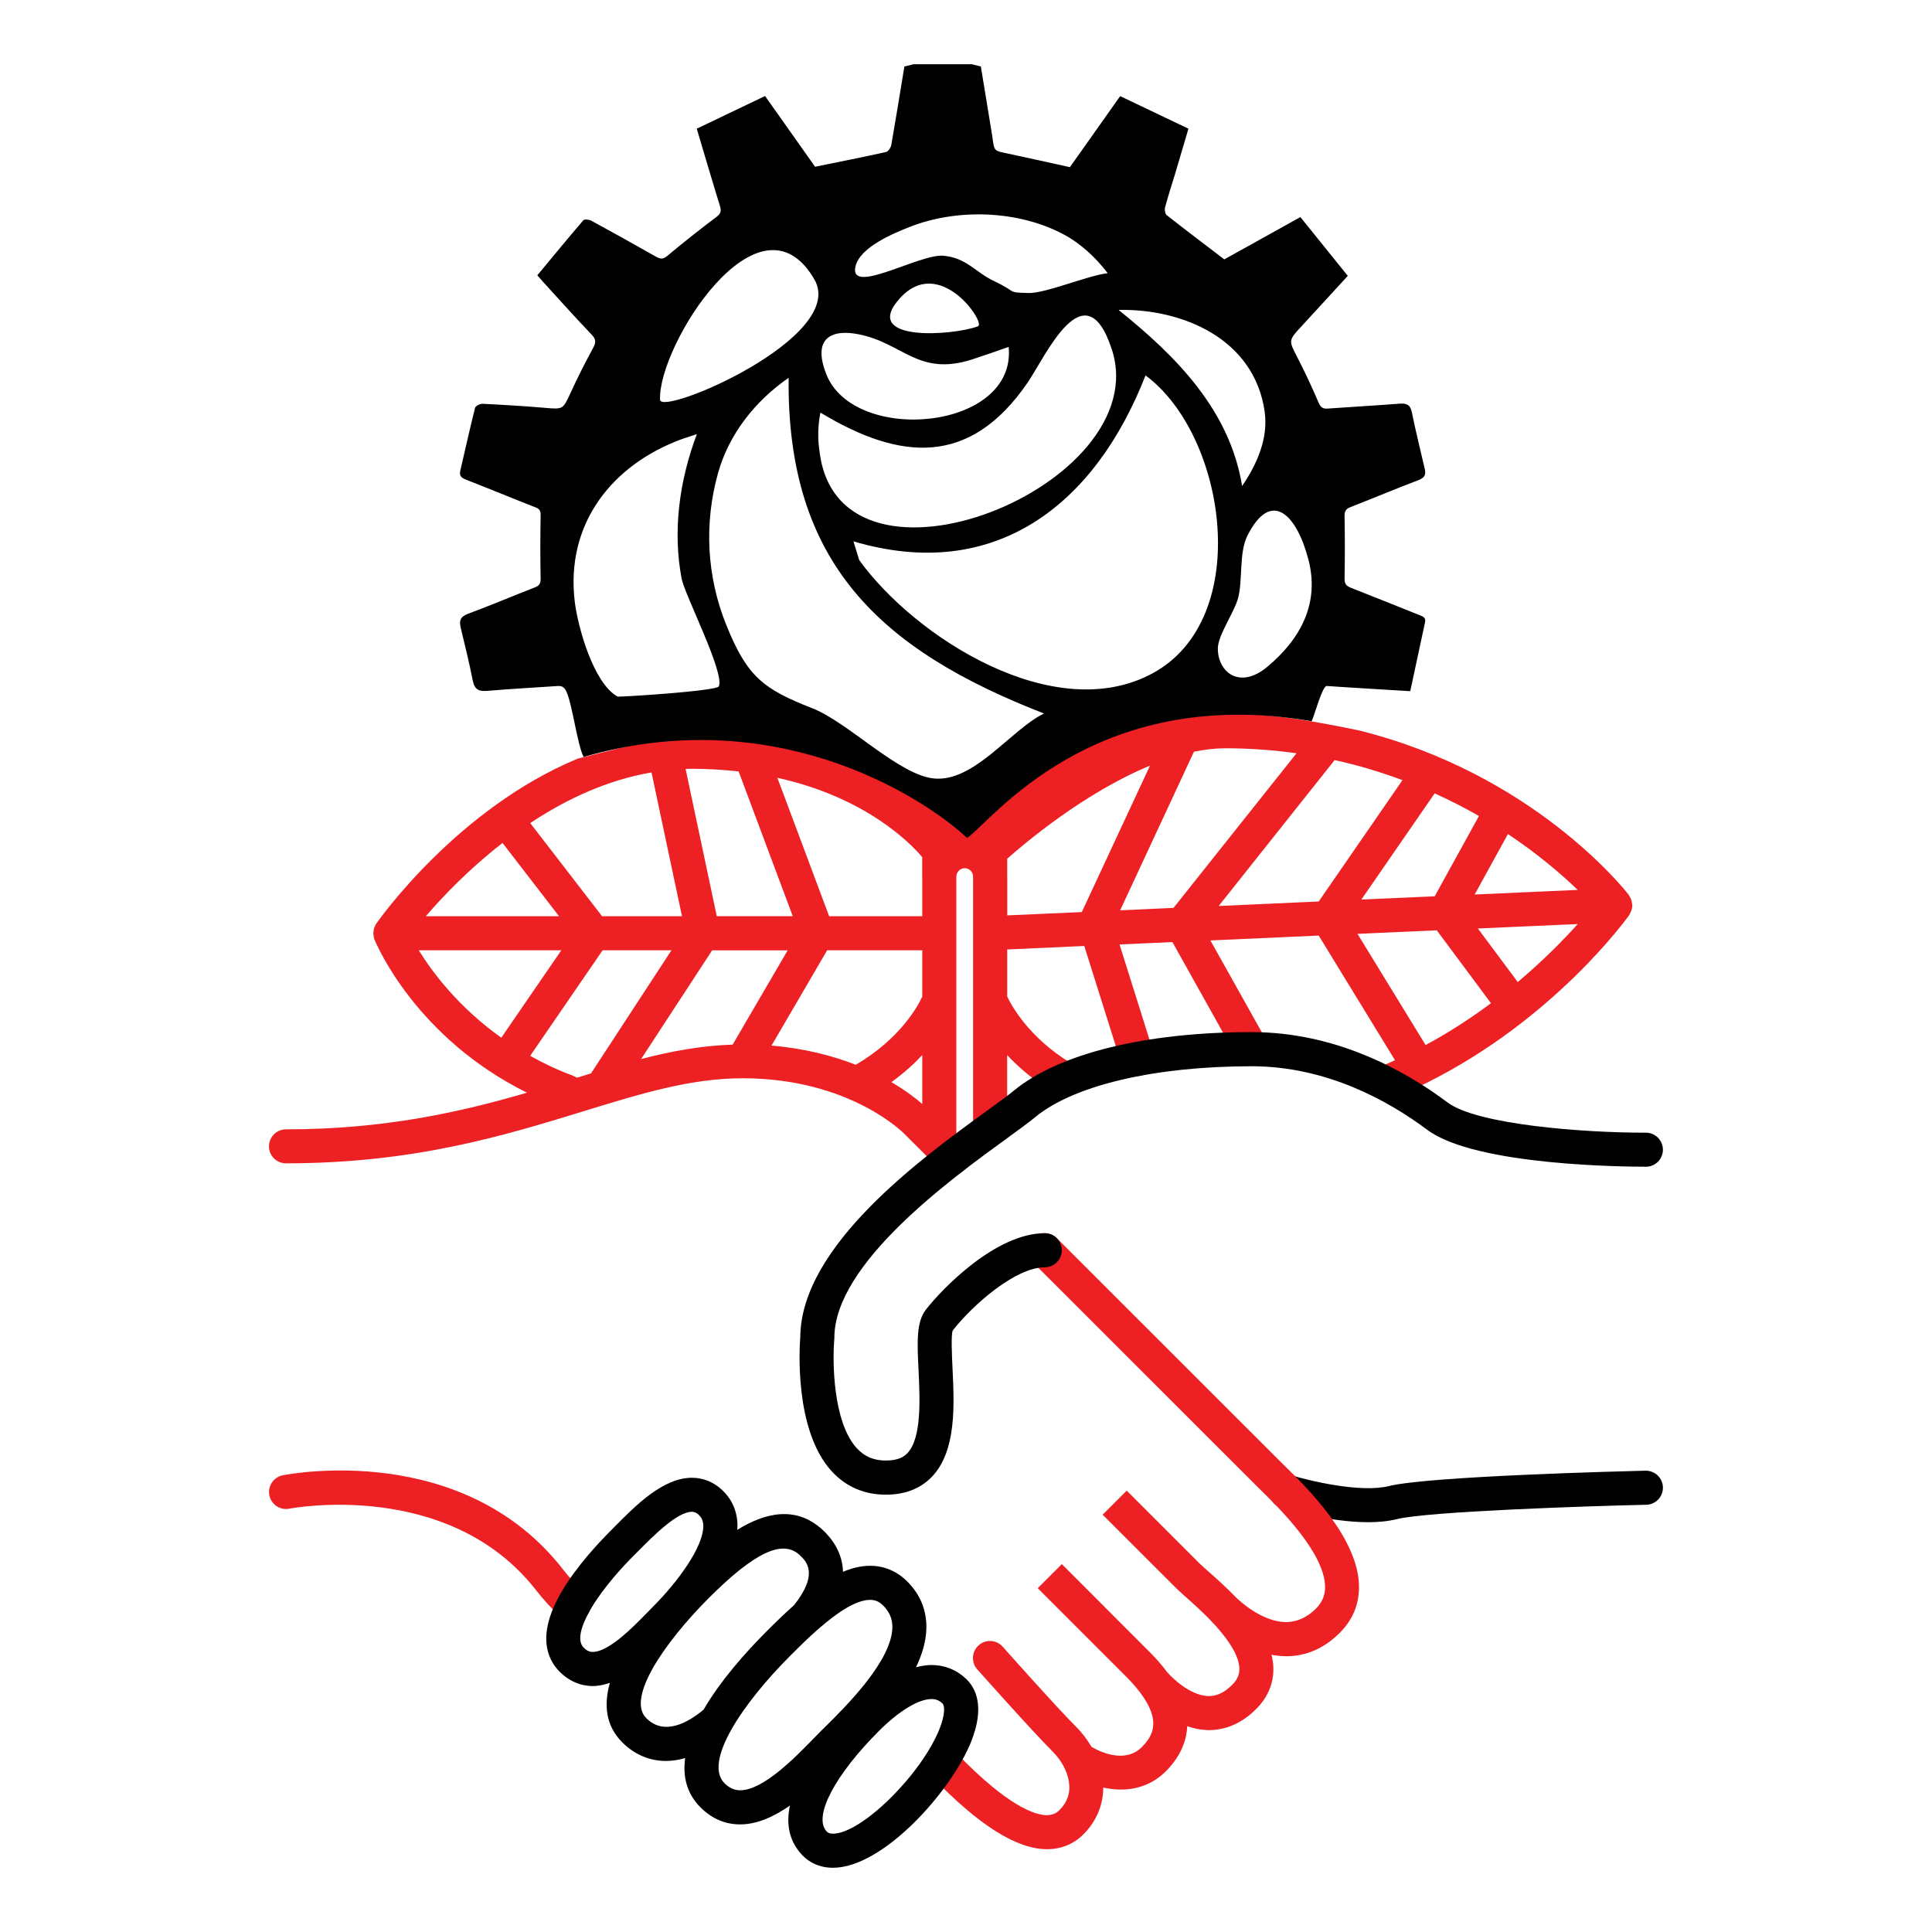
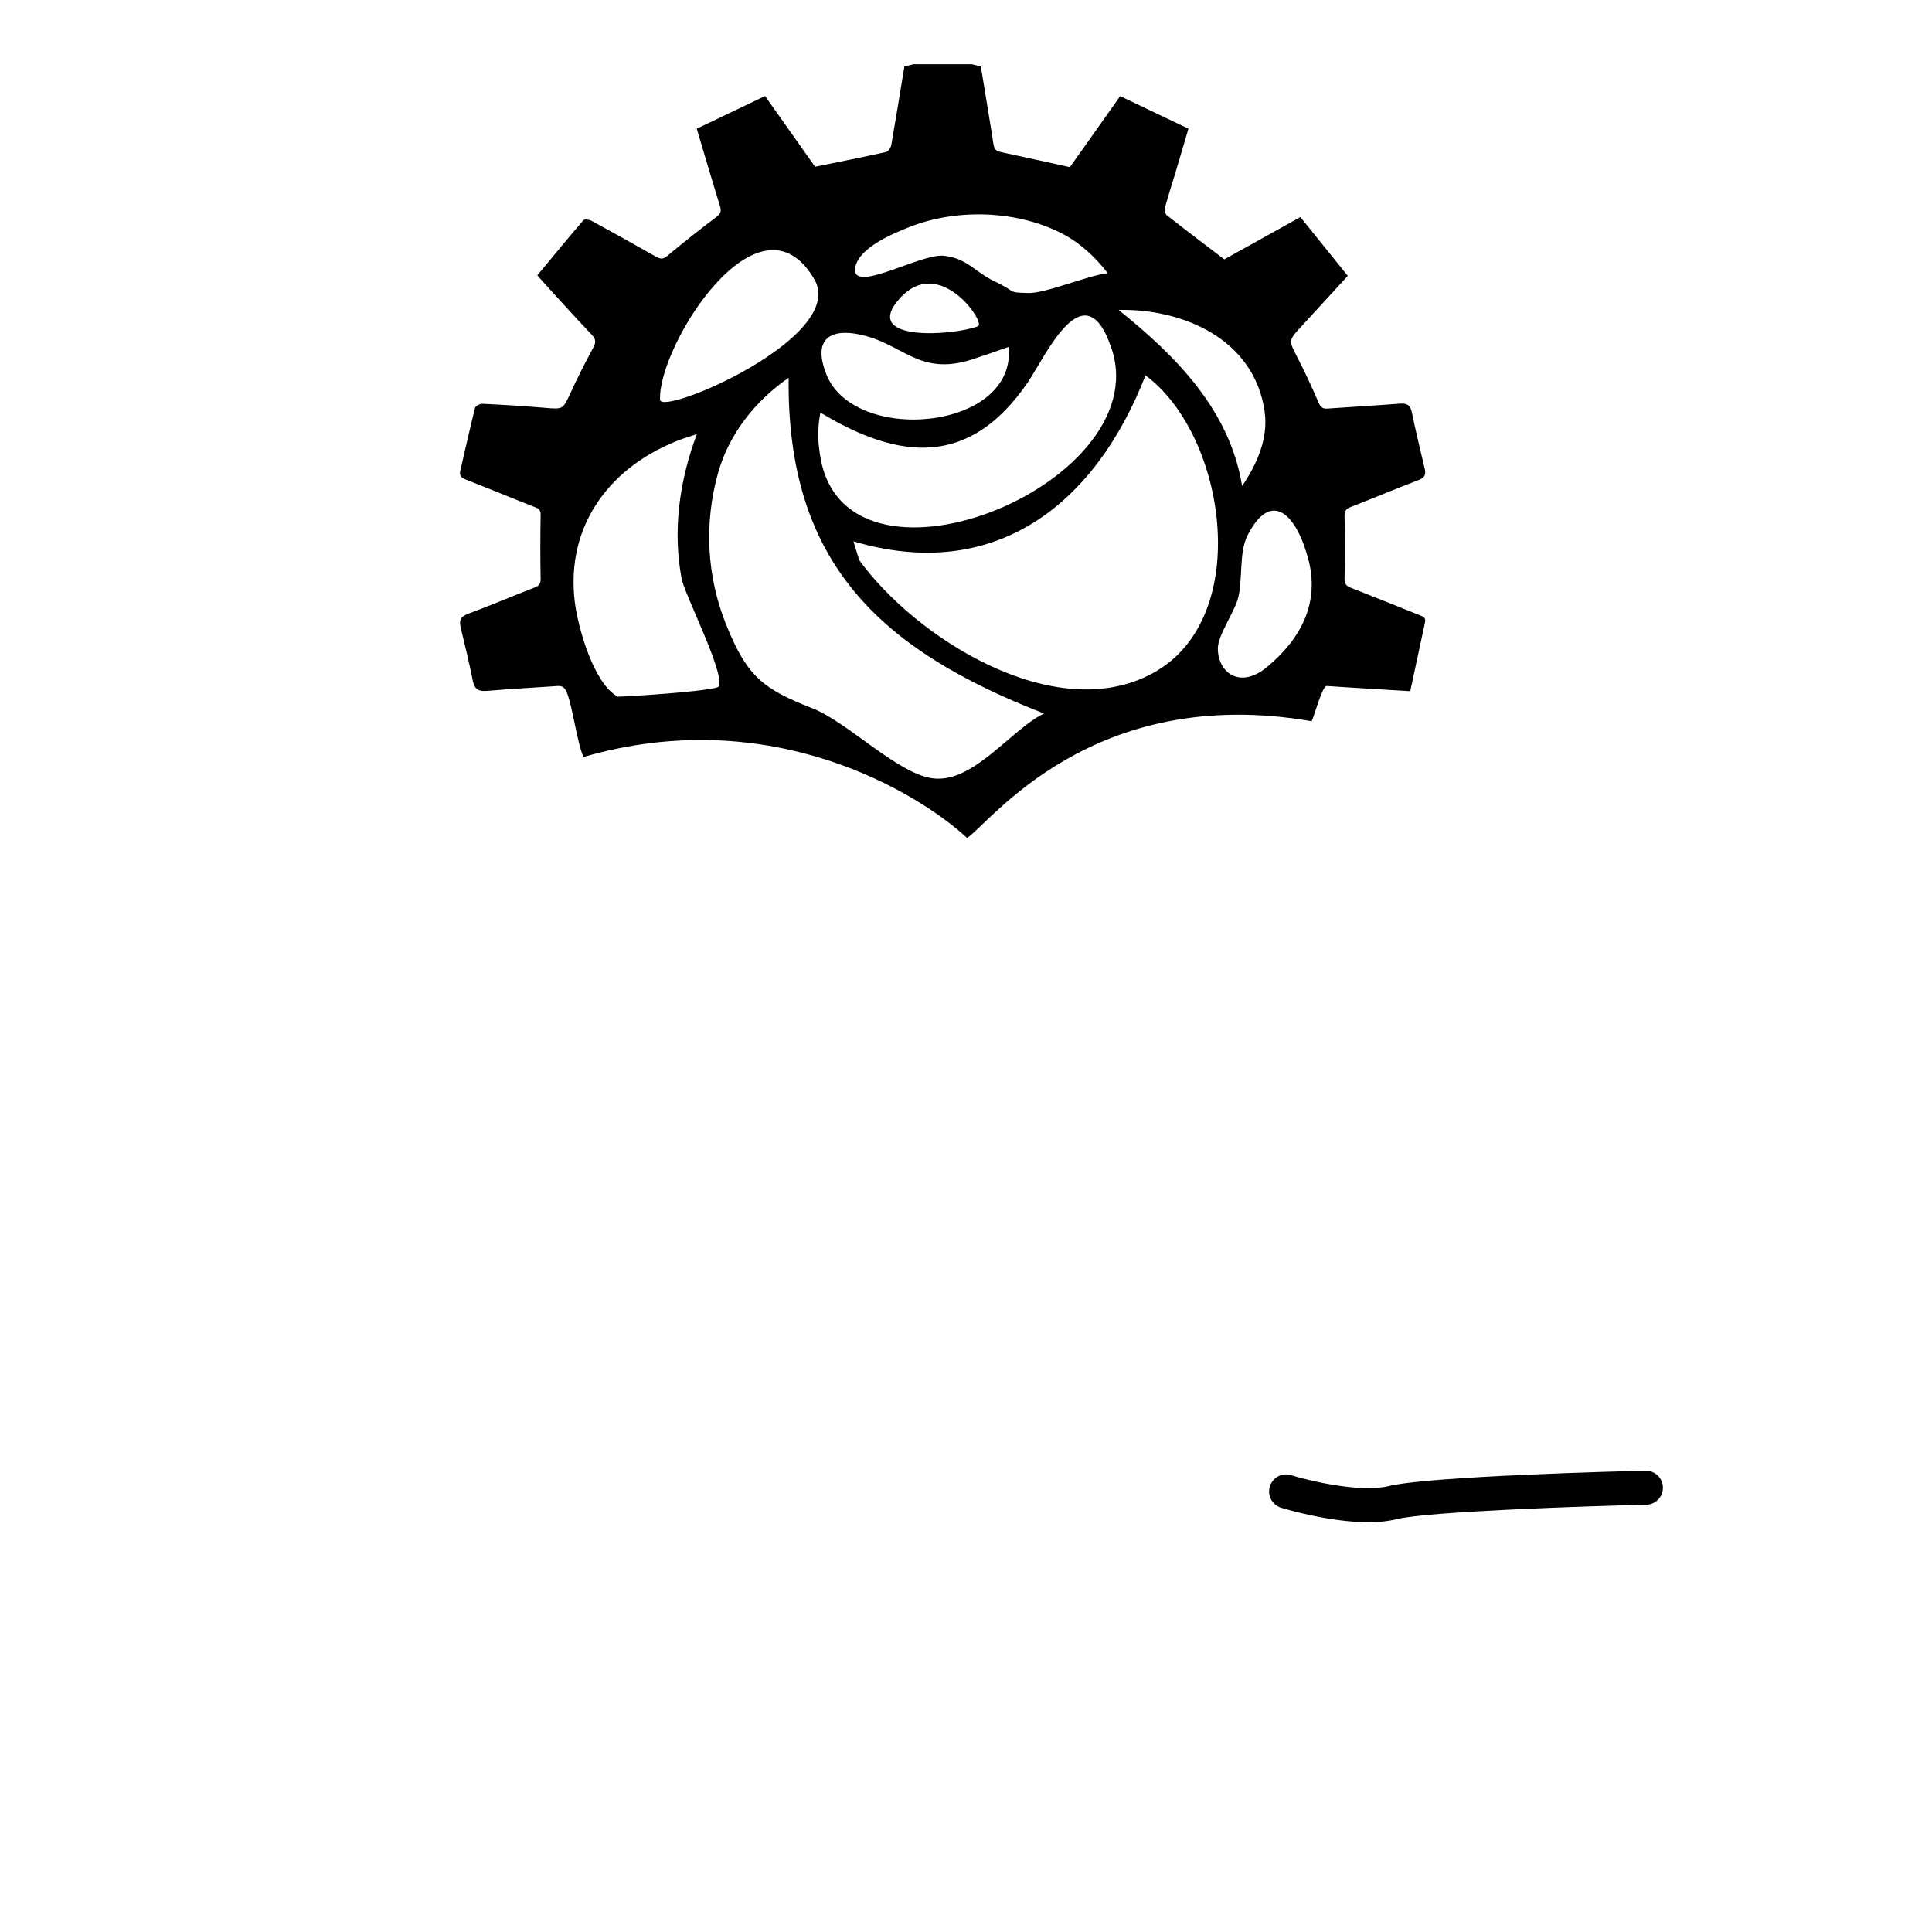
<svg xmlns="http://www.w3.org/2000/svg" version="1.1" id="Layer_1" x="0px" y="0px" viewBox="0 0 360 360" style="enable-background:new 0 0 360 360;" xml:space="preserve">
  <style type="text/css">
	.st0{fill:#EB2229;}
	.st1{fill:#ED2024;}
	.st2{fill:#FFFFFF;}
	.st3{fill:#241D1C;}
	.st4{fill:#EE2A24;}
</style>
  <g>
    <g>
      <g>
        <path d="M306.62,274.04c-4.11,0.1-40.36,1.02-47.83,2.87c-5.3,1.31-14.93-1.01-18.2-2.03c-1.67-0.53-3.45,0.41-3.97,2.09     c-0.52,1.66,0.42,3.44,2.08,3.97c0.44,0.13,8.78,2.7,16.25,2.7c1.89,0,3.72-0.17,5.36-0.58c5.74-1.42,35.48-2.43,46.46-2.67     c1.75-0.05,3.13-1.5,3.09-3.25C309.83,275.39,308.36,274.02,306.62,274.04" />
-         <path class="st1" d="M303.97,169.69c0.12-0.36,0.19-0.74,0.18-1.11c0-0.01,0-0.02,0-0.03c0-0.07-0.03-0.12-0.04-0.18     c-0.04-0.31-0.1-0.62-0.23-0.91c-0.06-0.13-0.13-0.24-0.2-0.36c-0.07-0.12-0.11-0.25-0.2-0.37     c-0.86-1.12-17.96-22.64-50.38-30.66c-21.54-4.36-44.67-8.34-72.89,19.89c-32.49-26.65-51.71-19.76-72.53-14.61     c-22.23,9.21-36.77,29.62-37.54,30.72c-0.11,0.16-0.18,0.32-0.26,0.48c-0.02,0.05-0.06,0.1-0.08,0.16     c-0.14,0.35-0.2,0.71-0.22,1.06c0,0.05-0.02,0.08-0.02,0.12c0,0.05,0.02,0.09,0.02,0.12c0.02,0.37,0.07,0.73,0.2,1.07     c0,0,0.02,0.03,0.02,0.04c0,0,0,0.01,0.01,0.01c0.46,1.14,7.81,18.28,28.39,28.48c-12.32,3.58-26.48,6.83-44.91,6.83     c-1.75,0-3.17,1.41-3.17,3.17c0,1.75,1.42,3.16,3.17,3.16c23.84,0,40.61-5.15,55.42-9.7c10.73-3.3,20.01-6.15,29.66-6.15     c20,0,30.03,10.24,30.18,10.39l6.67,6.66c0.62,0.63,1.43,0.93,2.24,0.93c0.82,0,1.63-0.3,2.25-0.93c1.24-1.23,1.24-3.25,0-4.48     l-1.51-1.5v-25.64v-23c0-0.86,0.7-1.57,1.56-1.57c0.86,0,1.56,0.71,1.56,1.57v23v23.27c0,1.76,1.42,3.17,3.17,3.17     s3.18-1.41,3.18-3.17V196.6c2.14,2.28,4.94,4.71,8.56,6.91c1.5,0.91,3.46,0.45,4.37-1.05c0.91-1.5,0.43-3.46-1.06-4.36     c-7.85-4.78-11.08-10.75-11.86-12.4v-8.78l14.36-0.65l6.93,22.01c0.43,1.36,1.68,2.22,3.03,2.22c0.31,0,0.64-0.05,0.95-0.15     c1.68-0.52,2.6-2.3,2.07-3.98l-6.41-20.38l9.85-0.45l11.42,20.43c0.58,1.03,1.66,1.63,2.77,1.63c0.52,0,1.06-0.14,1.54-0.41     c1.54-0.86,2.08-2.79,1.22-4.32l-9.87-17.63l20.18-0.91l14.22,23.23c-0.81,0.36-1.61,0.73-2.43,1.07     c-1.62,0.68-2.38,2.53-1.71,4.15c0.51,1.22,1.69,1.95,2.93,1.95c0.4,0,0.82-0.07,1.21-0.24c2.1-0.87,4.1-1.82,6.05-2.79     c0.05-0.03,0.11-0.04,0.16-0.07c0.02,0,0.02-0.02,0.03-0.03c23.44-11.79,36.78-30.23,37.39-31.07c0.11-0.15,0.16-0.33,0.24-0.49     C303.87,169.91,303.94,169.81,303.97,169.69 M208.72,169.63l13.75-29.55c1.96-0.41,3.92-0.65,5.84-0.65     c4.65,0,9.07,0.35,13.28,0.93l-22.92,28.81L208.72,169.63z M248.69,141.63c4.51,0.98,8.71,2.28,12.64,3.74l-15.61,22.61     l-18.64,0.84L248.69,141.63z M267.33,147.83c2.95,1.35,5.71,2.75,8.25,4.22l-8.24,14.96l-13.67,0.61L267.33,147.83z      M280.98,155.41c5.71,3.81,10.07,7.58,13,10.41l-19.2,0.86L280.98,155.41z M104.81,113.63 M159.47,198.41     c-4.23-1.66-9.48-3.05-15.71-3.58l10.37-17.76h17.72v8.63c-0.78,1.71-4.06,7.82-12.37,12.7     C159.48,198.4,159.47,198.41,159.47,198.41 M119.46,197.34l13.24-20.26h14.07l-10.25,17.57     C130.74,194.84,125.18,195.85,119.46,197.34 M107.53,200.81l-0.85-0.4c-2.87-1.06-5.48-2.33-7.89-3.67l13.5-19.67h12.83     l-14.87,22.75c-0.03,0.06-0.03,0.12-0.06,0.17C109.31,200.26,108.42,200.53,107.53,200.81 M121.4,143.93l5.68,26.8h-14.89     l-13.39-17.36C105.35,149.02,112.99,145.37,121.4,143.93 M137.63,143.74l10.09,26.98h-14.16l-5.81-27.44     c0.44-0.01,0.88-0.03,1.32-0.03C132.11,143.26,134.95,143.45,137.63,143.74 M171.85,163.35v7.38H154.5l-9.65-25.8     c16.45,3.63,24.8,12.18,26.99,14.78V163.35z M93.64,157.07l10.53,13.66H79.34C82.49,167.06,87.39,161.92,93.64,157.07      M78.03,177.07h26.57l-11.19,16.29C85.47,187.71,80.61,181.24,78.03,177.07 M166.1,201.64c2.31-1.67,4.21-3.39,5.75-5.04v9.12     C170.72,204.72,168.81,203.23,166.1,201.64 M187.68,163.35v-3.34c3.31-2.94,14.46-12.35,26.6-17.34l-12.7,27.28l-13.89,0.62     V163.35z M252.95,174.01l14.77-0.66l10.1,13.58c-3.62,2.71-7.7,5.38-12.18,7.8L252.95,174.01z M282.81,182.99l-7.43-9.98     l18.61-0.83C291.37,175.11,287.6,178.95,282.81,182.99" />
-         <path class="st1" d="M104.94,292.48c-18.65-24-50.9-17.85-52.26-17.58c-1.72,0.35-2.83,2.03-2.49,3.74     c0.35,1.71,2.03,2.83,3.73,2.48c0.29-0.06,29.74-5.68,46.01,15.24c1.4,1.81,3,3.54,4.76,5.14c0.61,0.56,1.37,0.83,2.14,0.83     c0.86,0,1.72-0.35,2.34-1.04c1.18-1.29,1.09-3.3-0.2-4.48C107.47,295.45,106.12,294,104.94,292.48" />
-         <path class="st1" d="M239.38,273.14l-0.86-0.85c-2.07-2.06-24.55-24.53-41.6-41.58c-1.24-1.24-3.25-1.24-4.49,0     c-1.24,1.23-1.24,3.24,0,4.48c17.06,17.06,39.54,39.53,41.6,41.58l0.91,0.9c3.26,3.19,11.93,11.66,11.97,18.04     c0,1.58-0.54,2.86-1.72,4.05c-1.71,1.7-3.6,2.47-5.57,2.5c-4.39-0.05-8.49-3.8-9.37-4.66c-1.83-1.9-3.68-3.54-5.12-4.81     c-0.63-0.56-1.14-1.01-1.47-1.32l-13.71-13.71l-4.49,4.48l13.72,13.71c0.39,0.39,0.99,0.94,1.74,1.6     c2.96,2.61,9.87,8.73,10.02,13.34c0.03,1.14-0.4,2.13-1.36,3.07c-1.46,1.47-2.96,2.16-4.56,2.07c-3.27-0.16-6.57-3.31-7.57-4.49     c-0.01-0.02-0.02-0.02-0.02-0.03c-0.88-1.16-1.86-2.33-3.07-3.54l-16.5-16.52l-4.49,4.49l16.51,16.51     c2.68,2.69,4.31,5.14,4.84,7.28c0.52,2.15-0.08,3.94-1.96,5.82c-3.13,3.13-7.8,0.87-9.37-0.05c-0.77-1.29-1.68-2.54-2.78-3.64     c-3.84-3.84-13.67-14.9-13.77-15.02c-1.17-1.31-3.17-1.43-4.48-0.26c-1.31,1.16-1.43,3.17-0.26,4.48     c0.41,0.46,10.05,11.31,14.02,15.29c1.64,1.63,2.75,3.68,3.05,5.62c0.33,2.08-0.26,3.83-1.79,5.35     c-0.63,0.64-1.35,0.87-2.29,0.92c-2.13-0.01-7.14-1.52-16.76-11.46c-1.22-1.26-3.23-1.29-4.49-0.07     c-1.26,1.21-1.29,3.22-0.06,4.48c8.68,8.97,15.63,13.34,21.27,13.38h0.08c2.6,0,4.93-0.95,6.74-2.76     c2.42-2.42,3.69-5.46,3.71-8.72c1.06,0.23,2.16,0.37,3.29,0.37c2.86,0,5.84-0.89,8.38-3.42c2.5-2.51,3.84-5.36,3.97-8.39     c1.09,0.37,2.24,0.65,3.47,0.71c0.19,0.02,0.38,0.02,0.57,0.02c3.2,0,6.24-1.34,8.81-3.93c2.18-2.18,3.3-4.86,3.2-7.74     c-0.02-0.81-0.15-1.58-0.34-2.37c0.83,0.15,1.69,0.26,2.56,0.27h0.2c3.72,0,7.07-1.47,9.96-4.36c2.39-2.39,3.59-5.26,3.58-8.55     C253.21,286.67,243.52,277.19,239.38,273.14" />
-         <path d="M173.57,310.25c-0.97,0-1.93,0.18-2.89,0.42c1.17-2.43,1.93-4.96,1.94-7.47c0.01-3.26-1.18-6.13-3.55-8.5     c-1.91-1.92-4.3-2.94-6.93-2.94c-1.69,0-3.38,0.42-5.06,1.12c-0.1-3.61-2.08-6.22-3.77-7.79c-5.06-4.68-10.9-3.14-15.94-0.02     c0.02-0.29,0.05-0.57,0.05-0.83c-0.03-2.58-1-4.83-2.8-6.54c-1.6-1.53-3.57-2.34-5.68-2.34c-5.35,0-10.36,5.03-14.37,9.08     l-0.8,0.81c-2.18,2.18-6.27,6.53-9.01,11.15c-4.8,8.07-2.9,12.68-0.46,15.12c1.73,1.74,3.88,2.65,6.19,2.65     c1.07,0,2.12-0.25,3.15-0.59c-1.15,4.1-0.78,7.98,2.3,11.07c2.33,2.33,5.14,3.48,8.16,3.48c1.17,0,2.36-0.2,3.57-0.53     c-0.46,3.39,0.25,6.56,2.86,9.18c2.11,2.1,4.58,3.17,7.38,3.17c3.2,0,6.36-1.47,9.28-3.51c-0.68,3.22-0.27,6.3,2,8.91     c1.53,1.76,3.6,2.68,6.03,2.68c9.31,0,22.02-14.22,25.72-23.45c2.6-6.49,0.94-9.97-0.92-11.75     C178.23,311.13,176.01,310.25,173.57,310.25 M108.76,307.01c-1.62-1.61,0.2-5.32,1.43-7.38c2.39-4.02,6.06-7.94,8.04-9.91     l0.82-0.82c2.67-2.7,7.15-7.2,9.86-7.2c0.34,0,0.77,0.06,1.31,0.59c0.56,0.53,0.81,1.16,0.83,2.01     c0.04,3.91-4.7,10.41-9.42,15.13l-1.13,1.16c-2.46,2.51-7.04,7.22-10.04,7.22C110.05,307.82,109.47,307.73,108.76,307.01      M120.42,320.15c-3.69-3.69,3.21-13.92,11.69-22.42c8.49-8.46,13.69-10.93,16.88-7.98c1.21,1.11,3.67,3.42-1.02,9.34     c-1.74,1.55-3.46,3.21-5.14,4.9c-3.83,3.83-8.55,9.12-11.73,14.58C128.43,320.81,123.86,323.6,120.42,320.15 M135,332.28     c-3.97-3.97,3.32-14.82,12.3-23.81c1.35-1.35,3.13-3.13,5.07-4.83c0.07-0.07,0.18-0.12,0.26-0.22c0.01-0.01,0.02-0.02,0.03-0.03     c3.19-2.77,6.76-5.28,9.48-5.28c0.95,0,1.69,0.33,2.43,1.06c1.17,1.18,1.72,2.46,1.71,4.01c-0.03,6.21-8.63,14.74-12.3,18.38     l-0.89,0.87c-0.45,0.46-0.93,0.96-1.46,1.49c-3.52,3.62-9.42,9.67-13.72,9.67C136.82,333.59,135.9,333.17,135,332.28      M175.04,322.22c-3.44,8.55-14.56,19.46-19.83,19.46c-0.67,0-0.99-0.2-1.24-0.49c-2.43-2.8,1.63-10.49,9.86-18.71     c3.7-3.68,7.34-5.89,9.74-5.89c0.82,0,1.45,0.26,2.05,0.83C176.08,317.87,176.1,319.56,175.04,322.22" />
-         <path d="M155.47,249.28c0-13.83,21.74-29.6,32.18-37.18c2.26-1.65,4.05-2.94,5.25-3.94c7.17-5.93,22.25-9.48,40.33-9.48     c13.95,0,25.49,6.44,32.7,11.83c9.04,6.79,37.62,6.89,40.77,6.89c1.75,0,3.16-1.42,3.16-3.17c-0.01-1.75-1.42-3.17-3.17-3.17     c-0.13,0-0.2,0-0.3,0c-11.39,0-31.17-1.5-36.65-5.63c-7.99-5.98-20.8-13.11-36.5-13.11c-19.8,0-35.98,4-44.37,10.94     c-1.04,0.86-2.84,2.18-4.94,3.69c-12.13,8.81-34.68,25.15-34.81,42.19c-0.14,1.78-1.17,17.3,5.83,24.98     c2.66,2.91,6.07,4.39,10.13,4.39c3.58,0,6.47-1.14,8.59-3.36c4.56-4.8,4.15-13.3,3.82-20.13c-0.12-2.66-0.3-6.29,0.04-7.1     c3.7-4.75,11.7-11.78,17.15-11.78c1.75,0,3.17-1.43,3.17-3.17c0-1.77-1.42-3.18-3.17-3.18c-9.09,0-19.08,10.28-22.15,14.24     c-1.81,2.32-1.63,6.08-1.37,11.3c0.25,5.32,0.61,12.62-2.08,15.45c-0.57,0.59-1.6,1.37-4,1.37c-2.27,0-3.99-0.73-5.43-2.3     c-4.49-4.9-4.54-16.3-4.19-20.28C155.47,249.47,155.47,249.38,155.47,249.28" />
      </g>
    </g>
    <g>
      <path d="M264.48,114.61c-4.27-1.7-8.52-3.43-12.8-5.1c-0.86-0.34-1.15-0.76-1.14-1.71c0.07-3.86,0.07-7.73,0-11.59    c-0.02-0.94,0.23-1.38,1.11-1.72c4.23-1.65,8.42-3.42,12.67-5.03c1.12-0.42,1.42-1,1.17-2.06c-0.82-3.52-1.69-7.03-2.41-10.57    c-0.29-1.44-1.01-1.72-2.33-1.61c-4.44,0.35-8.89,0.59-13.34,0.91c-0.91,0.07-1.33-0.22-1.71-1.11c-1.21-2.83-2.51-5.63-3.92-8.36    c-1.68-3.25-1.73-3.2,0.77-5.9c2.82-3.05,5.61-6.12,8.59-9.36c-2.97-3.69-5.88-7.3-8.83-10.95c-4.94,2.75-9.67,5.38-14.18,7.88    c-3.68-2.81-7.24-5.49-10.73-8.24c-0.31-0.24-0.42-1.03-0.3-1.47c0.55-2.08,1.23-4.12,1.85-6.18c0.82-2.74,1.63-5.49,2.5-8.46    c-4.29-2.05-8.47-4.04-12.72-6.07c-3.27,4.62-6.4,9.04-9.37,13.24c-4.09-0.9-7.95-1.77-11.82-2.59c-2.26-0.47-2.27-0.43-2.59-2.77    c-0.01-0.05,0-0.1-0.01-0.15c-0.73-4.43-1.45-8.87-2.17-13.25c-0.64-0.16-1.15-0.29-1.67-0.42c-3.63,0-7.26,0-10.88,0    c-0.55,0.14-1.11,0.27-1.7,0.42c-0.81,4.9-1.59,9.78-2.44,14.64c-0.09,0.49-0.58,1.21-1,1.3c-4.33,0.96-8.68,1.82-13.2,2.74    c-2.96-4.18-6.06-8.57-9.32-13.18c-4.27,2.04-8.48,4.06-12.73,6.09c1.49,4.98,2.87,9.71,4.33,14.42c0.29,0.94,0.13,1.43-0.69,2.05    c-3.09,2.32-6.13,4.72-9.09,7.2c-0.81,0.68-1.32,0.65-2.14,0.18c-4-2.27-8.02-4.51-12.06-6.71c-0.41-0.22-1.27-0.31-1.48-0.08    c-2.9,3.37-5.71,6.81-8.58,10.26c0.55,0.62,0.86,0.99,1.18,1.34c2.98,3.25,5.91,6.54,8.96,9.73c0.85,0.89,0.79,1.49,0.24,2.5    c-1.5,2.74-2.9,5.55-4.21,8.39c-1.42,3.05-1.35,3.02-4.79,2.73c-3.85-0.33-7.72-0.56-11.58-0.75c-0.47-0.02-1.31,0.4-1.4,0.76    c-0.98,3.88-1.83,7.8-2.75,11.7c-0.23,0.98,0.22,1.35,1.08,1.68c4.33,1.69,8.62,3.47,12.94,5.16c0.78,0.3,0.97,0.67,0.95,1.5    c-0.07,3.91-0.08,7.83,0,11.74c0.02,0.97-0.25,1.36-1.12,1.69c-4.15,1.61-8.24,3.36-12.41,4.9c-1.44,0.53-1.68,1.3-1.36,2.61    c0.79,3.28,1.6,6.55,2.25,9.86c0.33,1.66,1.14,2.03,2.72,1.89c4.34-0.38,8.69-0.59,13.04-0.9c0.9-0.06,1.31,0.22,1.71,1.1    c1.08,2.39,2,9.77,3.17,12.12c35-10.18,62.47,6.75,71.46,15.09c4.24-2.71,23.24-28.84,64.21-21.75c0.53-1.1,1.99-6.63,2.82-6.57    c2.49,0.19,12.64,0.79,15.55,0.97c0.93-4.33,1.83-8.57,2.75-12.81C265.75,115.08,265.14,114.87,264.48,114.61z M235.65,76.69    c0.71,5.01-1.45,9.84-4.2,13.87c-2.3-14.14-12.29-24.2-23.02-32.81C220.53,57.5,233.74,63.24,235.65,76.69z M159.41,49.62    c0.85-3.6,7.22-6.2,10.06-7.32c8.88-3.51,20.27-3.13,28.71,1.37c3.22,1.72,6.02,4.34,8.22,7.23c-3.95,0.5-11.64,3.81-14.82,3.7    c-4.11-0.14-1.81-0.07-6.33-2.21c-3.55-1.68-5.11-4.34-9.47-4.74C171.4,47.24,158.1,55.19,159.41,49.62z M182.23,60.8    c-4.66,1.76-21.95,2.98-14.57-5.2C175.09,47.35,183.77,60.21,182.23,60.8z M159.89,62.27c8.41,1.62,11.13,7.9,21.17,4.73    c2.31-0.76,4.61-1.54,6.89-2.36c1.52,15.59-28.83,18.3-34,5.05C151.29,62.86,155.09,61.34,159.89,62.27z M191.47,71.31    c3.3-4.81,10.66-21.41,15.67-6.31c8.47,25.49-50.53,49.22-54.4,19.36c-0.4-2.5-0.36-4.99,0.13-7.48    C167.71,85.85,180.7,87.01,191.47,71.31z M151.74,52.05c6.28,10.78-28.62,25.6-28.75,22.43    C122.58,64.46,141.46,34.39,151.74,52.05z M133.95,127.89c-0.38,0.88-18.63,2.03-18.88,1.9c-4.5-2.47-7.4-13-7.97-17.65    c-1.76-14.49,6.87-25.52,20-30.34c0.92-0.3,1.83-0.6,2.75-0.91c-3.22,8.56-4.55,17.9-2.84,26.93    C127.59,110.85,135.06,125.35,133.95,127.89z M174.04,145.06c-6.56-0.63-15.98-10.46-22.66-13.08    c-9.14-3.58-12.17-5.85-16.09-15.63c-3.61-9-4.11-18.84-1.5-28.18c2.06-7.34,6.94-13.46,13.16-17.77    c-0.37,34.49,17.03,50.67,47.58,62.55C188.34,135.98,181.55,145.78,174.04,145.06z M214.81,125.44    c-18.31,9.97-44.32-6.68-54.71-21.08c-0.36-1.16-0.71-2.32-1.07-3.49c26.37,7.82,45.03-6.83,54.42-30.92    C228.49,81.05,233.66,115.18,214.81,125.44z M236.13,124.26c-5.18,4.32-9.27,0.93-9.2-3.5c0.04-2.44,3.09-6.72,3.77-9.31    c0.9-3.45,0.14-8.47,1.74-11.64c4.41-8.75,9.15-3.99,11.35,4.41C245.95,112.39,242.36,119.07,236.13,124.26z" />
    </g>
  </g>
</svg>